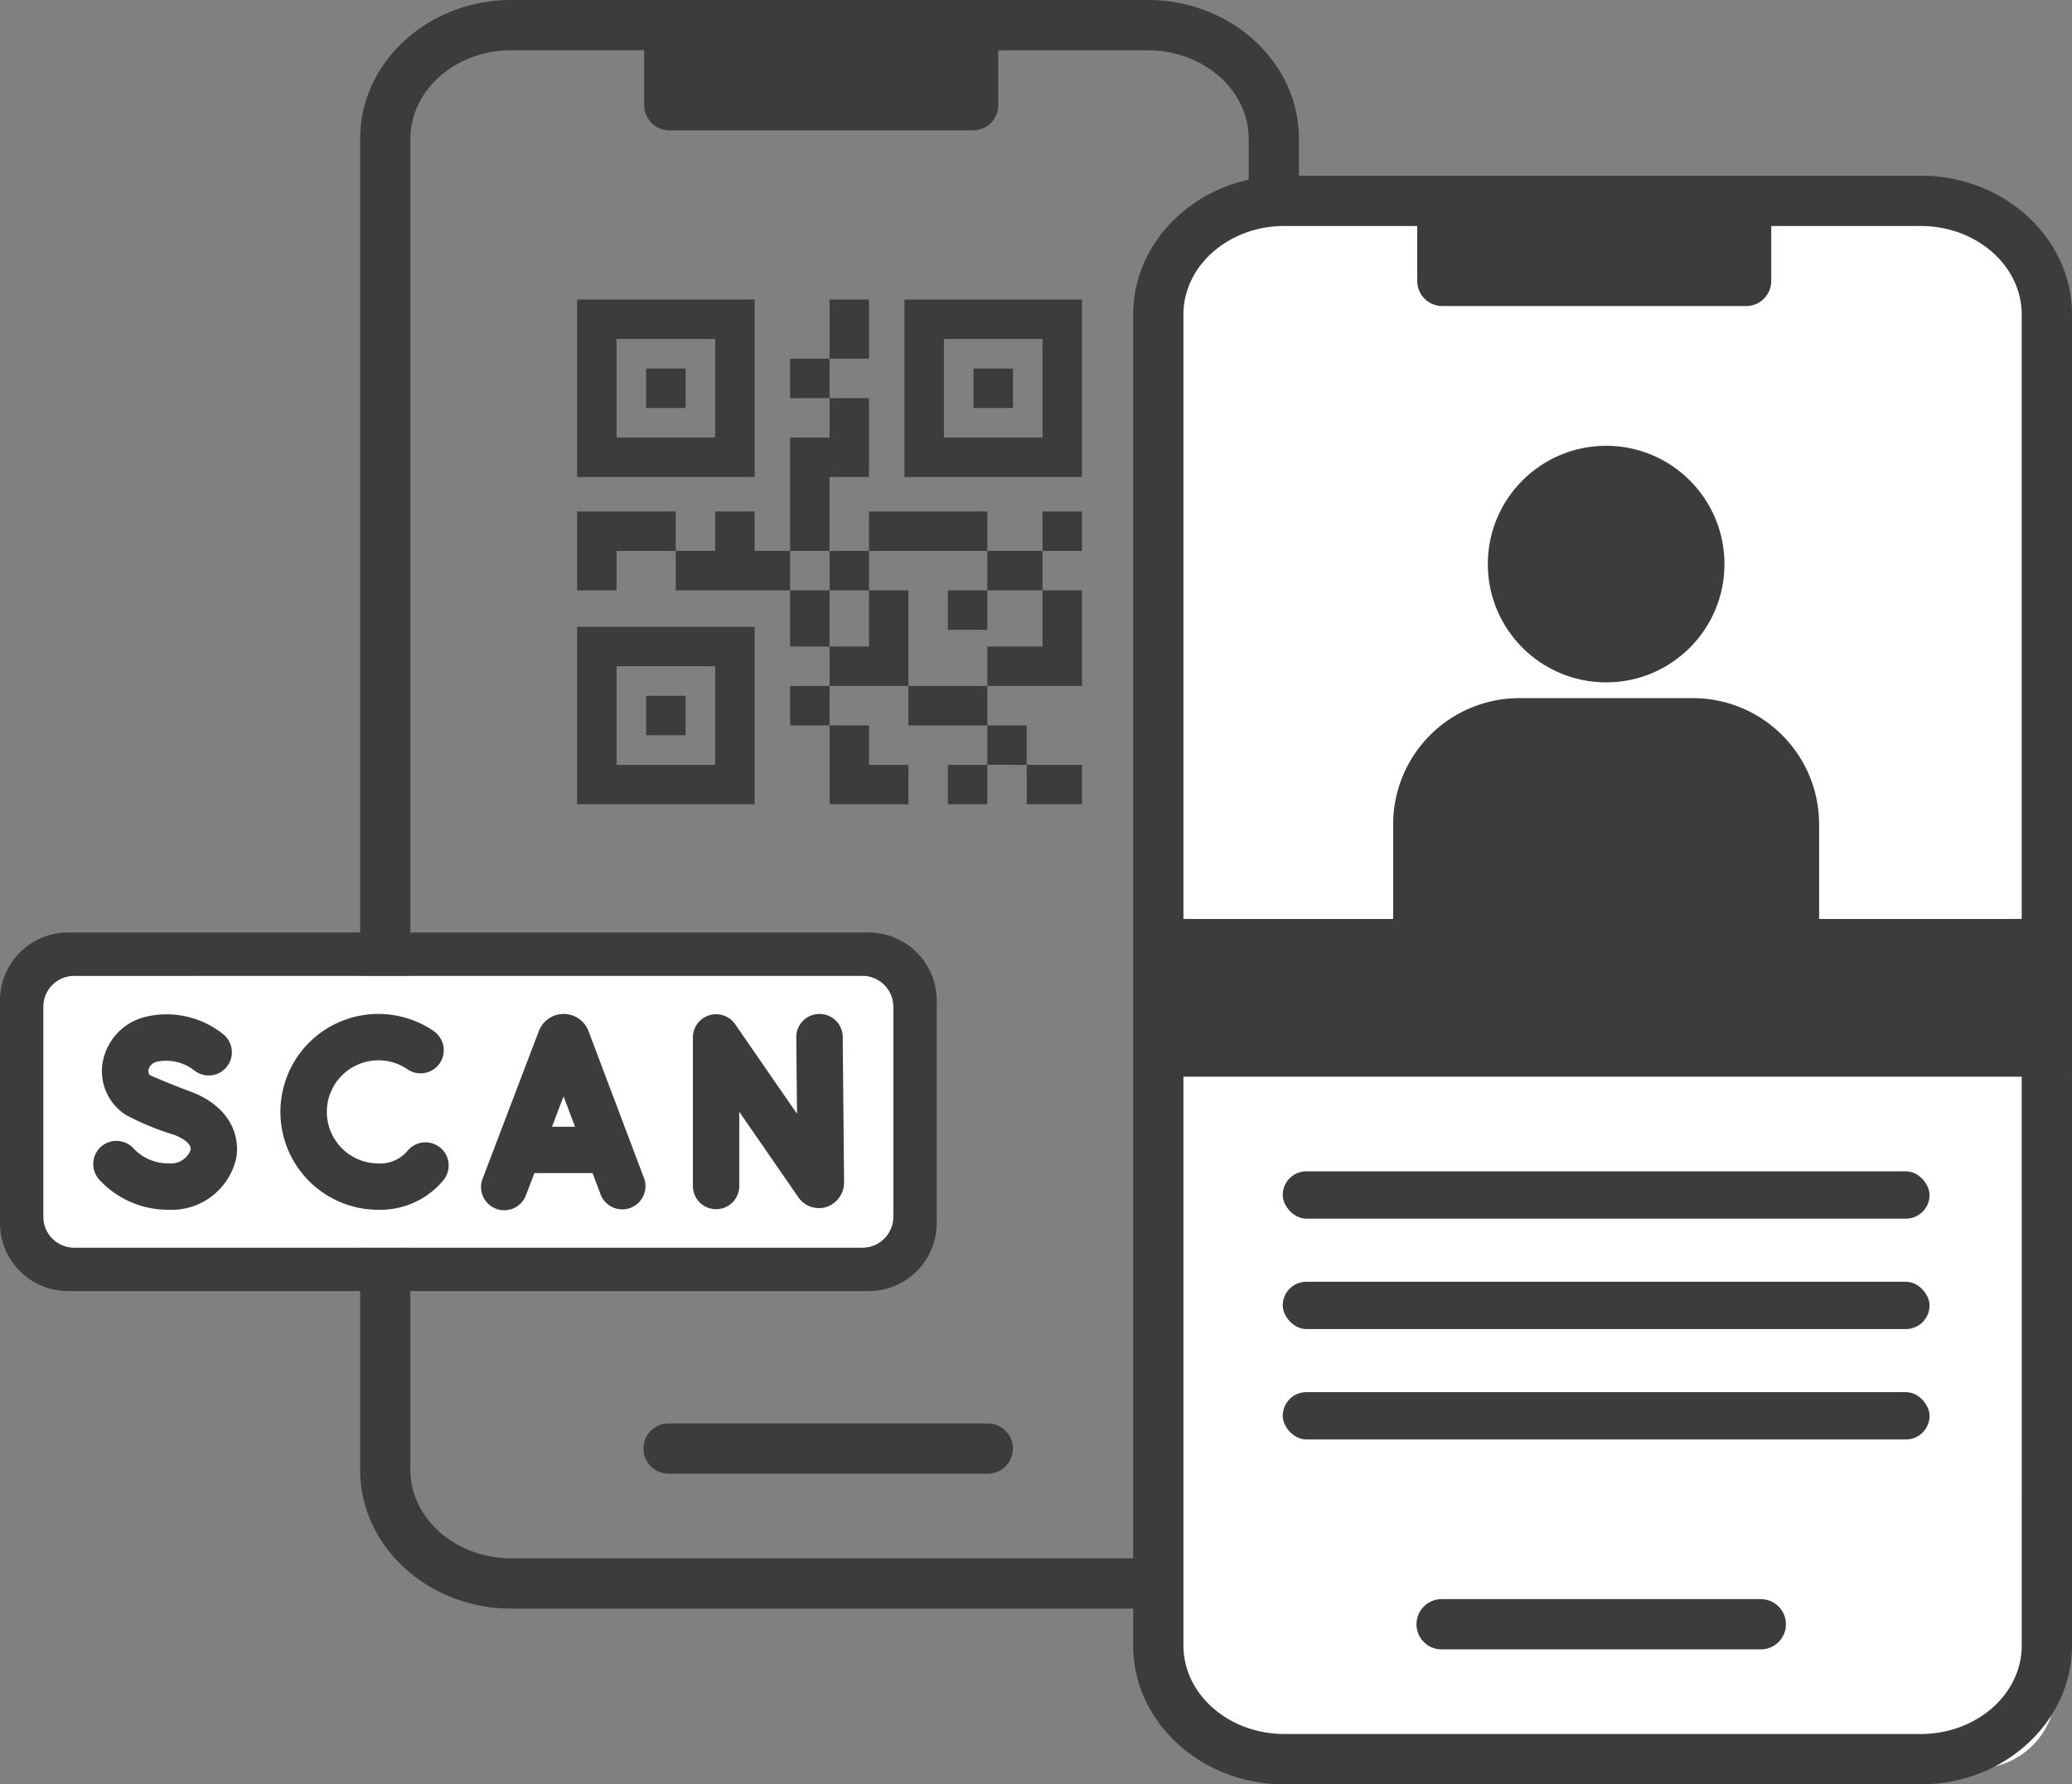
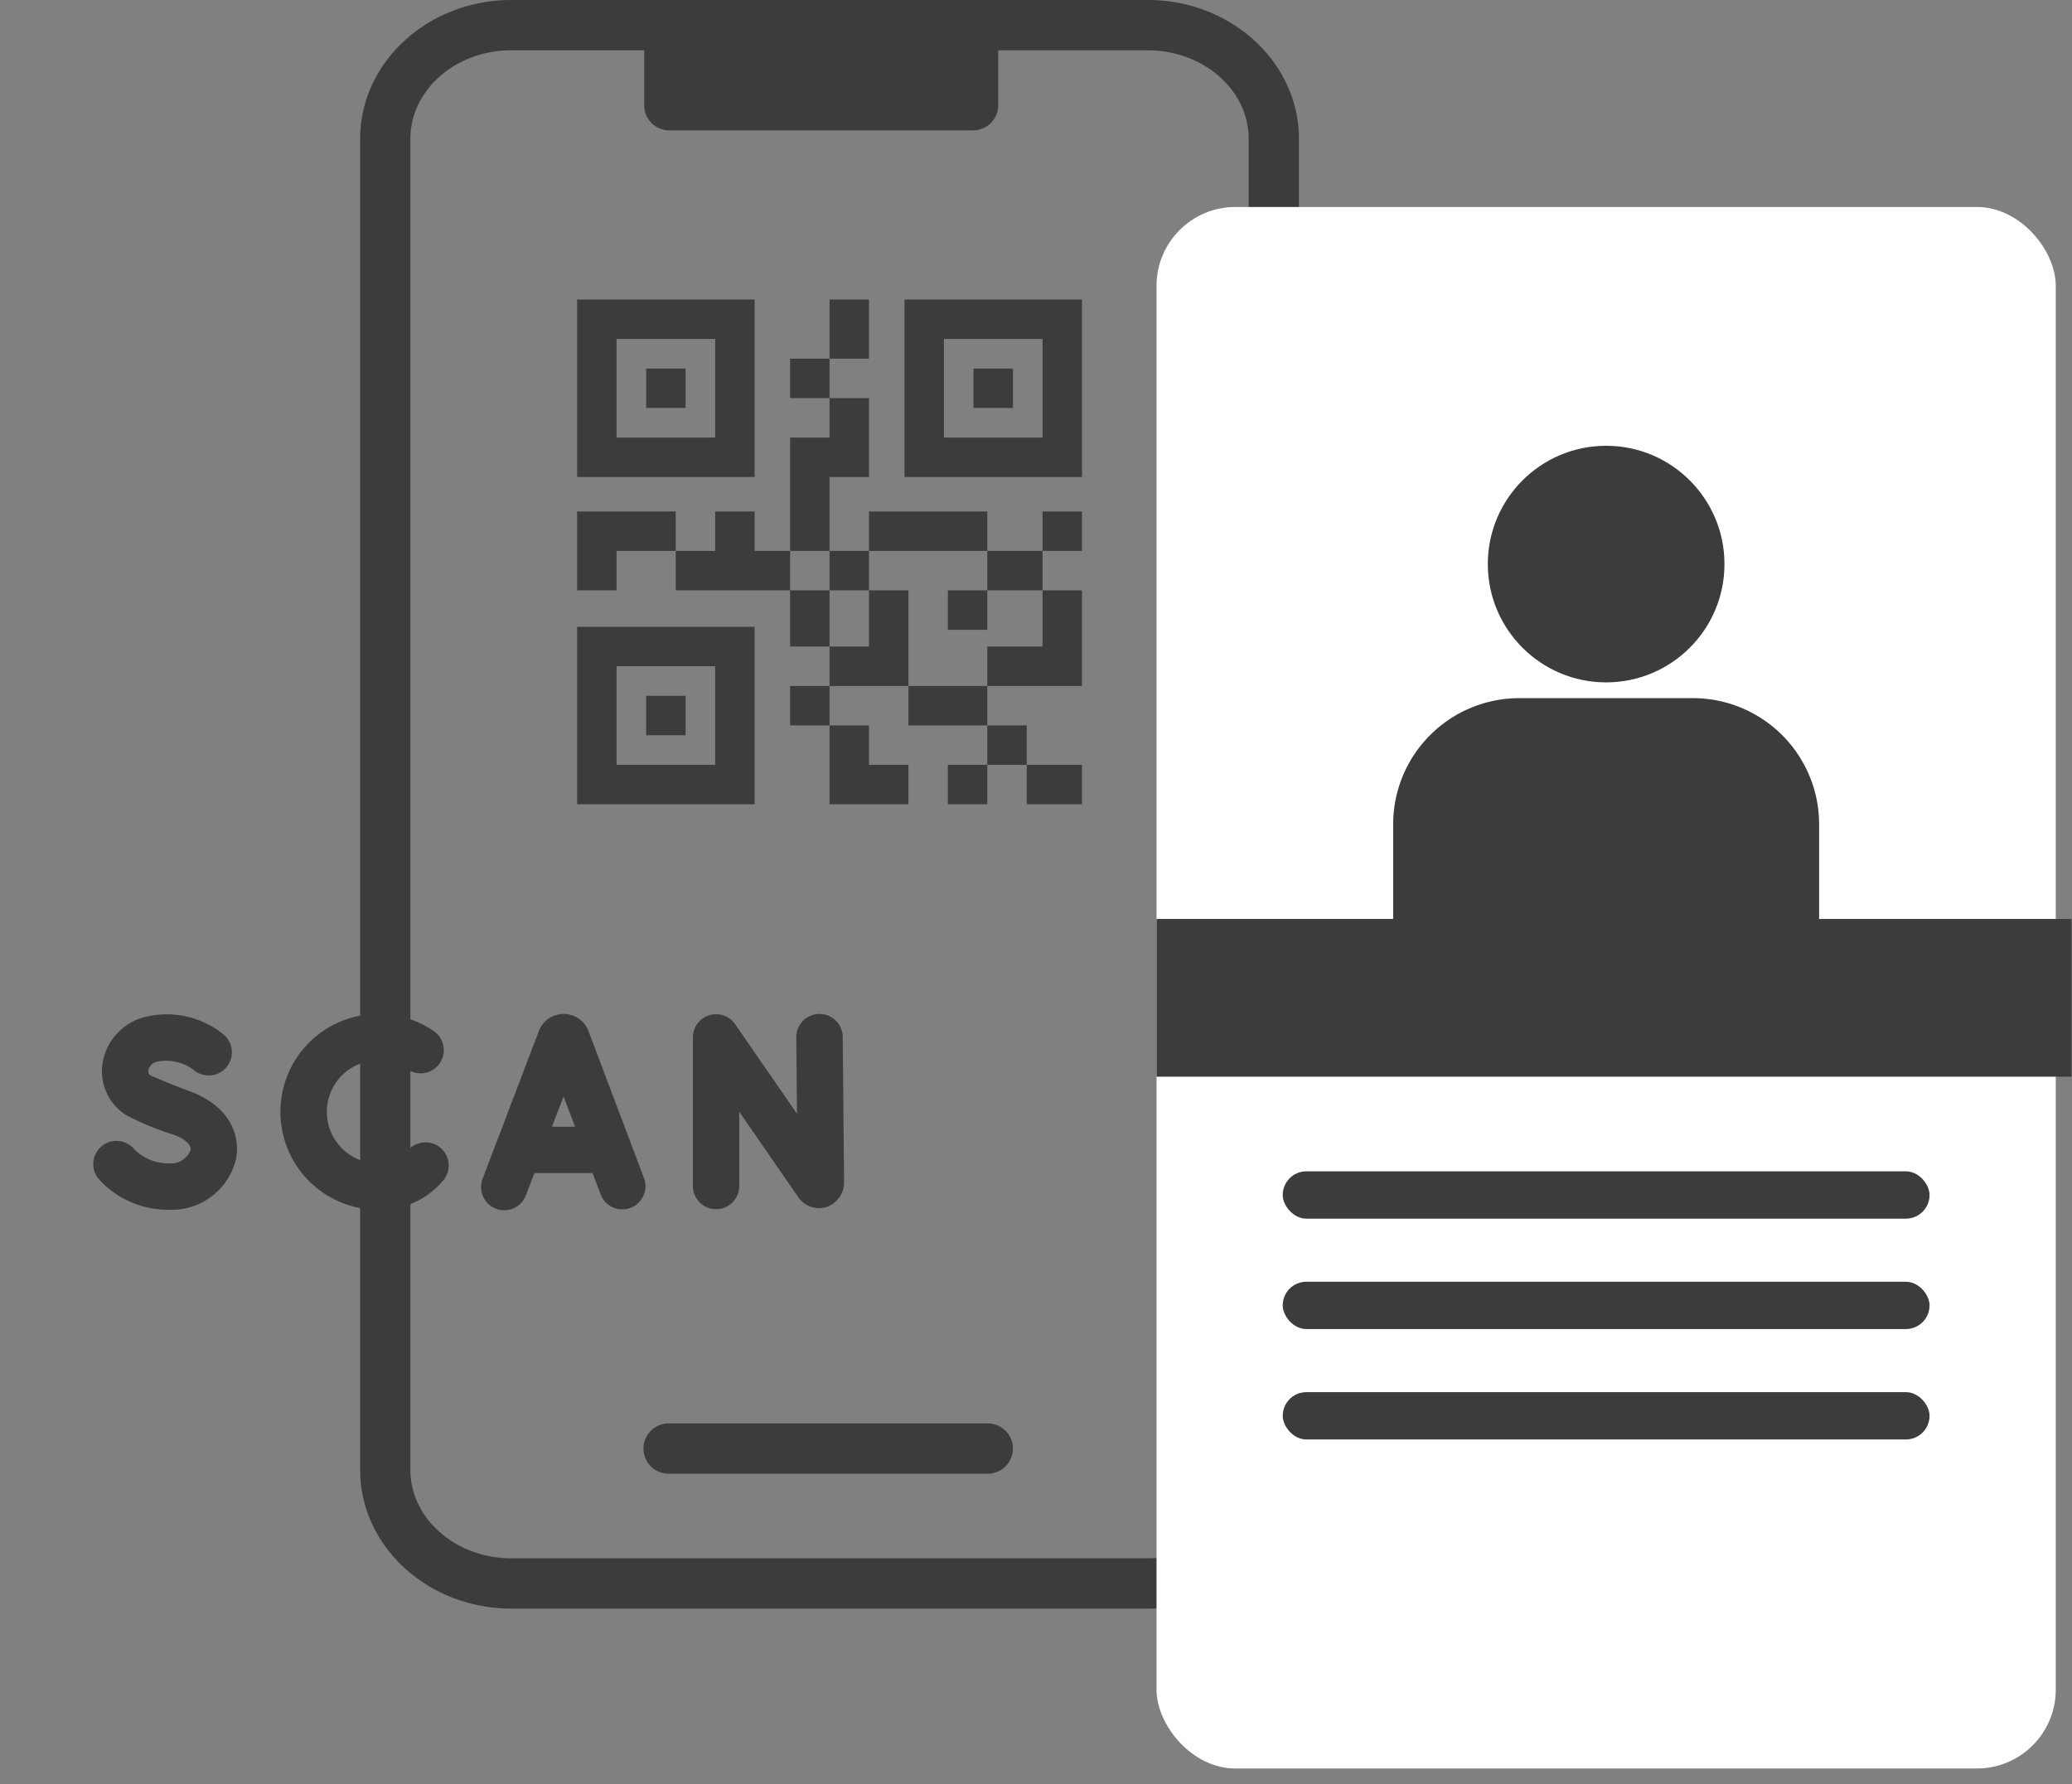
<svg xmlns="http://www.w3.org/2000/svg" width="131.336" height="113.123" viewBox="0 0 131.336 113.123">
  <rect x="0" y="0" width="131.336" height="113.123" fill="#808080" stroke="none" />
  <g id="Gruppe_149" data-name="Gruppe 149" transform="translate(-911.631 -453.877)">
    <g id="Gruppe_142" data-name="Gruppe 142" transform="translate(453.938 10)">
      <path id="Pfad_211" data-name="Pfad 211" d="M148,91.84a1.593,1.593,0,0,1-1.593,1.593H126.177a1.593,1.593,0,1,1,0-3.187h20.231A1.593,1.593,0,0,1,148,91.84ZM166.132,8.8V93.187c0,4.85-4.3,8.8-9.585,8.8H116.21c-5.286,0-9.585-3.946-9.585-8.8V8.8c0-4.85,4.3-8.8,9.585-8.8h40.337C161.831,0,166.132,3.948,166.132,8.8Zm-3.187,0c0-3.093-2.87-5.611-6.4-5.611h-9.475V6.671a1.593,1.593,0,0,1-1.593,1.593H126.223a1.593,1.593,0,0,1-1.593-1.593V3.187h-8.42c-3.53,0-6.4,2.518-6.4,5.611V93.187c0,3.093,2.868,5.609,6.4,5.609h40.337c3.528,0,6.4-2.516,6.4-5.609Z" transform="translate(373.896 443.877)" fill="#3c3c3c" />
      <path id="Pfad_221" data-name="Pfad 221" d="M16,3.75v2.5H13.5V3.75ZM13.5,18.438V22H16V18.438ZM21,32V29.5H18.5V27H16v5Zm5-18.563H18.5v2.5H26Zm0,5h3.5v-2.5H26ZM26,22v2.5h6V18.438H29.5V22ZM18.5,0H16V3.75h2.5ZM16,11.25h2.5v-5H16v2.5H13.5v7.188H16ZM0,13.438v5H2.5v-2.5H6.25v-2.5Zm18.5,5v-2.5H16v2.5Zm5,2.5H26v-2.5H23.5Zm6-5H32v-2.5H29.5Zm-8.5,2.5H18.5V22H16v2.5h5ZM13.5,27H16V24.5H13.5ZM21,24.5V27h5V24.5Zm7.5,5V27H26v2.5ZM32,32V29.5H28.5V32Zm-8.5,0H26V29.5H23.5ZM11.25,15.938v-2.5H8.75v2.5H6.25v2.5H13.5v-2.5Zm0-4.688H0V0H11.25ZM8.75,2.5H2.5V8.75H8.75ZM6.875,4.375h-2.5v2.5h2.5ZM32,0V11.25H20.75V0ZM29.5,2.5H23.25V8.75H29.5ZM27.625,4.375h-2.5v2.5h2.5ZM0,20.75H11.25V32H0ZM2.5,29.5H8.75V23.25H2.5Zm1.875-1.875h2.5v-2.5h-2.5Zm0,0" transform="translate(494.275 462.868)" fill="#3c3c3c" />
    </g>
    <g id="Gruppe_143" data-name="Gruppe 143" transform="translate(1111.688 386)">
-       <path id="Pfad_224" data-name="Pfad 224" d="M-1371.047-7.257a1.962,1.962,0,0,0-1.96,1.96V8.028a1.962,1.962,0,0,0,1.96,1.96h49.968a1.962,1.962,0,0,0,1.959-1.96V-5.3a1.962,1.962,0,0,0-1.959-1.96Z" transform="translate(1175.692 137)" fill="#fff" />
      <path id="Pfad_222" data-name="Pfad 222" d="M237.526,342.342h-.015a1.47,1.47,0,0,0-1.455,1.484l.047,4.846-3.921-5.678a1.47,1.47,0,0,0-2.679.835v9.46a1.47,1.47,0,0,0,2.939,0v-4.746l3.718,5.383a1.591,1.591,0,0,0,1.8.656,1.639,1.639,0,0,0,1.125-1.627L239,343.8A1.469,1.469,0,0,0,237.526,342.342Zm-14.641,1.084a1.679,1.679,0,0,0-1.574-1.084h0a1.679,1.679,0,0,0-1.557,1.047c-.013.031-3.559,9.344-3.572,9.378a1.47,1.47,0,1,0,2.747,1.046l.526-1.38h3.689l.519,1.376a1.47,1.47,0,0,0,2.75-1.038Zm-2.313,6.067.734-1.926.727,1.926Zm-22.956-2.246c-1.114-.411-2.155-.858-2.525-1.019a.37.37,0,0,1-.1-.333.7.7,0,0,1,.554-.527,2.876,2.876,0,0,1,2.346.551,1.47,1.47,0,0,0,1.882-2.258,5.725,5.725,0,0,0-5.076-1.108,3.616,3.616,0,0,0-2.616,2.924,3.294,3.294,0,0,0,1.47,3.261A17.065,17.065,0,0,0,196.6,350c.56.207,1.133.571,1.061.973a1.328,1.328,0,0,1-1.375.843,3.012,3.012,0,0,1-2.214-.922,1.47,1.47,0,1,0-2.178,1.974,5.912,5.912,0,0,0,4.392,1.888,4.193,4.193,0,0,0,4.269-3.265C200.81,350.059,200.173,348.19,197.617,347.247Zm15.881,3.579a1.47,1.47,0,0,0-2.07.181,2.266,2.266,0,0,1-1.86.813,3.269,3.269,0,1,1,1.827-5.981,1.47,1.47,0,1,0,1.645-2.436,6.209,6.209,0,1,0-3.472,11.356,5.2,5.2,0,0,0,4.111-1.863A1.47,1.47,0,0,0,213.5,350.826Z" transform="translate(-385.64 -210.18)" fill="#3c3c3c" />
-       <path id="Pfad_223" data-name="Pfad 223" d="M-1320.687,12.731h-50.752a4.284,4.284,0,0,1-1.678-.339,4.3,4.3,0,0,1-1.37-.924,4.3,4.3,0,0,1-.924-1.37,4.286,4.286,0,0,1-.339-1.678V-5.689a4.285,4.285,0,0,1,.339-1.678,4.3,4.3,0,0,1,.924-1.37,4.3,4.3,0,0,1,1.37-.924,4.284,4.284,0,0,1,1.678-.339h50.752a4.284,4.284,0,0,1,1.678.339,4.3,4.3,0,0,1,1.37.924,4.3,4.3,0,0,1,.924,1.37,4.283,4.283,0,0,1,.339,1.678V8.42a4.283,4.283,0,0,1-.339,1.678,4.3,4.3,0,0,1-.924,1.37,4.3,4.3,0,0,1-1.37.924A4.284,4.284,0,0,1-1320.687,12.731Zm-50.36-19.987a1.962,1.962,0,0,0-1.96,1.96V8.028a1.962,1.962,0,0,0,1.96,1.96h49.968a1.962,1.962,0,0,0,1.959-1.96V-5.3a1.962,1.962,0,0,0-1.959-1.96Z" transform="translate(1175.692 137)" fill="#3c3c3c" />
    </g>
    <g id="Gruppe_141" data-name="Gruppe 141" transform="translate(502.938 21.14)">
      <rect id="Rechteck_77" data-name="Rechteck 77" width="57" height="99" rx="5" transform="translate(482 445.86)" fill="#fff" />
-       <path id="Pfad_211-2" data-name="Pfad 211" d="M148,91.84a1.593,1.593,0,0,1-1.593,1.593H126.177a1.593,1.593,0,1,1,0-3.187h20.231A1.593,1.593,0,0,1,148,91.84ZM166.132,8.8V93.187c0,4.85-4.3,8.8-9.585,8.8H116.21c-5.286,0-9.585-3.946-9.585-8.8V8.8c0-4.85,4.3-8.8,9.585-8.8h40.337C161.831,0,166.132,3.948,166.132,8.8Zm-3.187,0c0-3.093-2.87-5.611-6.4-5.611h-9.475V6.671a1.593,1.593,0,0,1-1.593,1.593H126.223a1.593,1.593,0,0,1-1.593-1.593V3.187h-8.42c-3.53,0-6.4,2.518-6.4,5.611V93.187c0,3.093,2.868,5.609,6.4,5.609h40.337c3.528,0,6.4-2.516,6.4-5.609Z" transform="translate(373.896 443.877)" fill="#3c3c3c" />
      <circle id="Ellipse_9" data-name="Ellipse 9" cx="7.5" cy="7.5" r="7.5" transform="translate(503 461)" fill="#3c3c3c" />
      <rect id="Rechteck_67" data-name="Rechteck 67" width="58" height="10" transform="translate(482 491)" fill="#3c3c3c" />
      <rect id="Rechteck_68" data-name="Rechteck 68" width="41" height="3" rx="1.5" transform="translate(490 507)" fill="#3c3c3c" />
      <rect id="Rechteck_69" data-name="Rechteck 69" width="41" height="3" rx="1.5" transform="translate(490 514)" fill="#3c3c3c" />
      <rect id="Rechteck_70" data-name="Rechteck 70" width="41" height="3" rx="1.5" transform="translate(490 521)" fill="#3c3c3c" />
      <path id="Rechteck_71" data-name="Rechteck 71" d="M8,0H19a8,8,0,0,1,8,8v8a0,0,0,0,1,0,0H0a0,0,0,0,1,0,0V8A8,8,0,0,1,8,0Z" transform="translate(497 477)" fill="#3c3c3c" />
    </g>
  </g>
</svg>